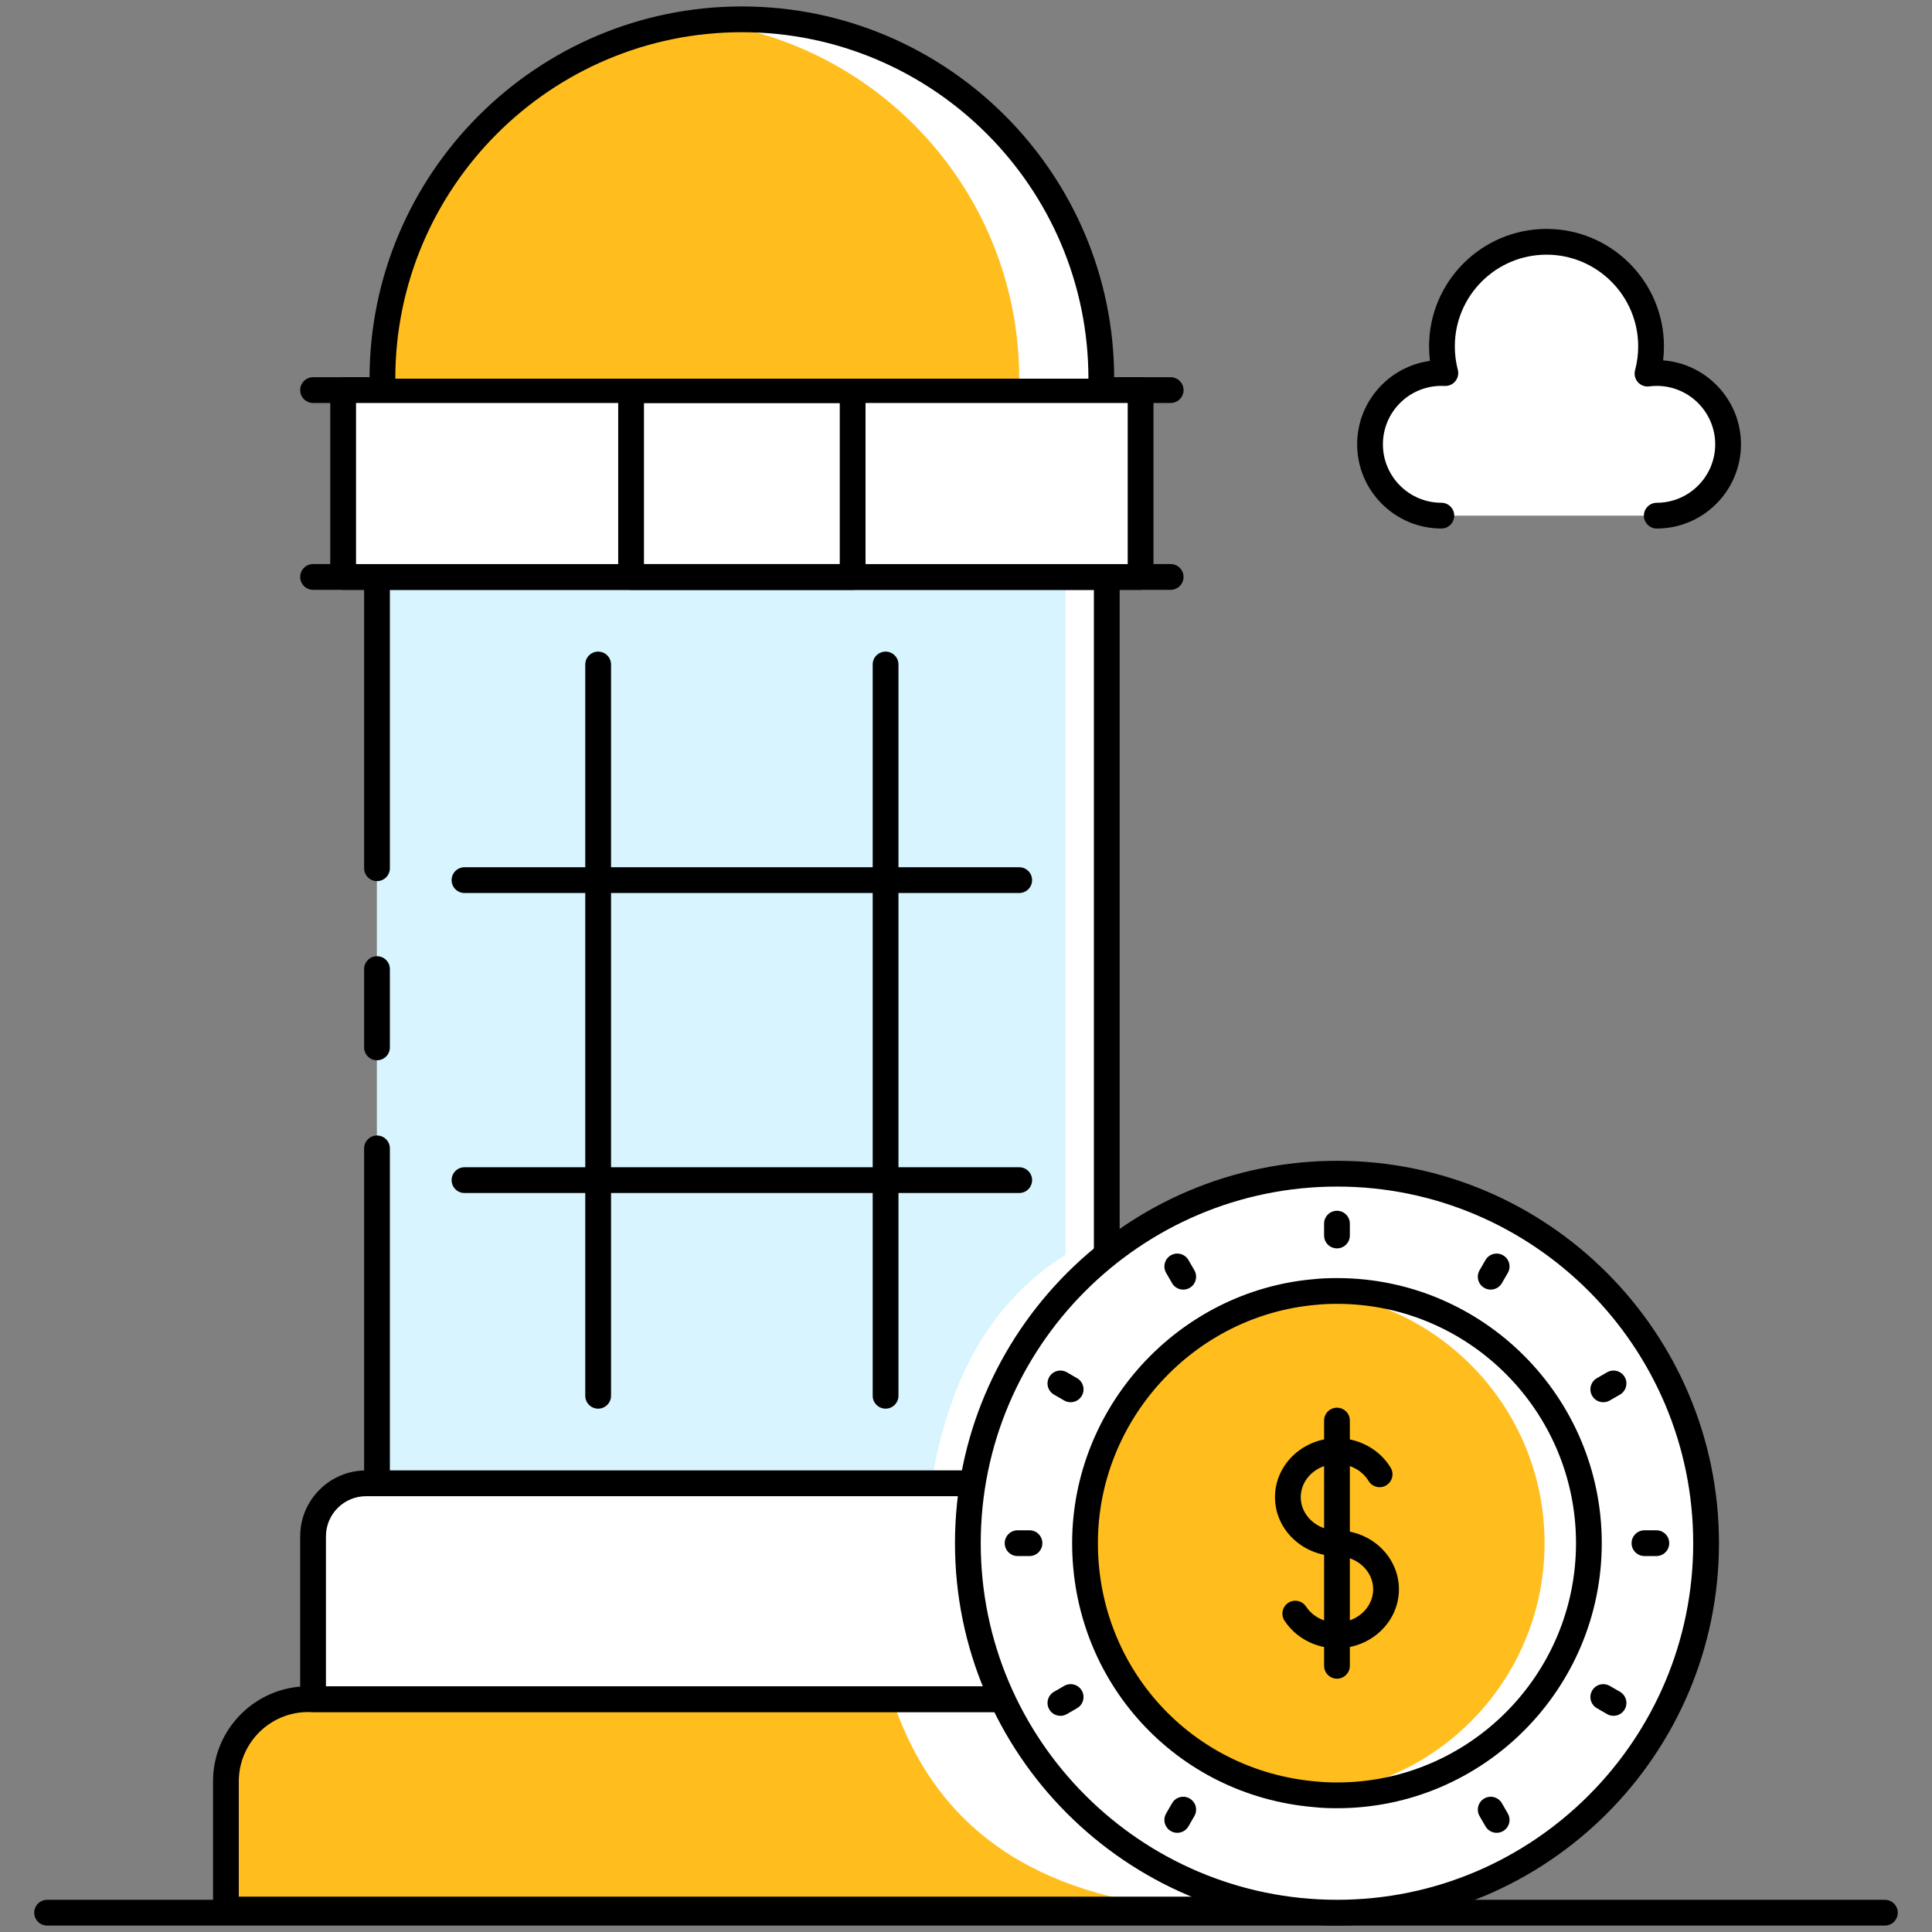
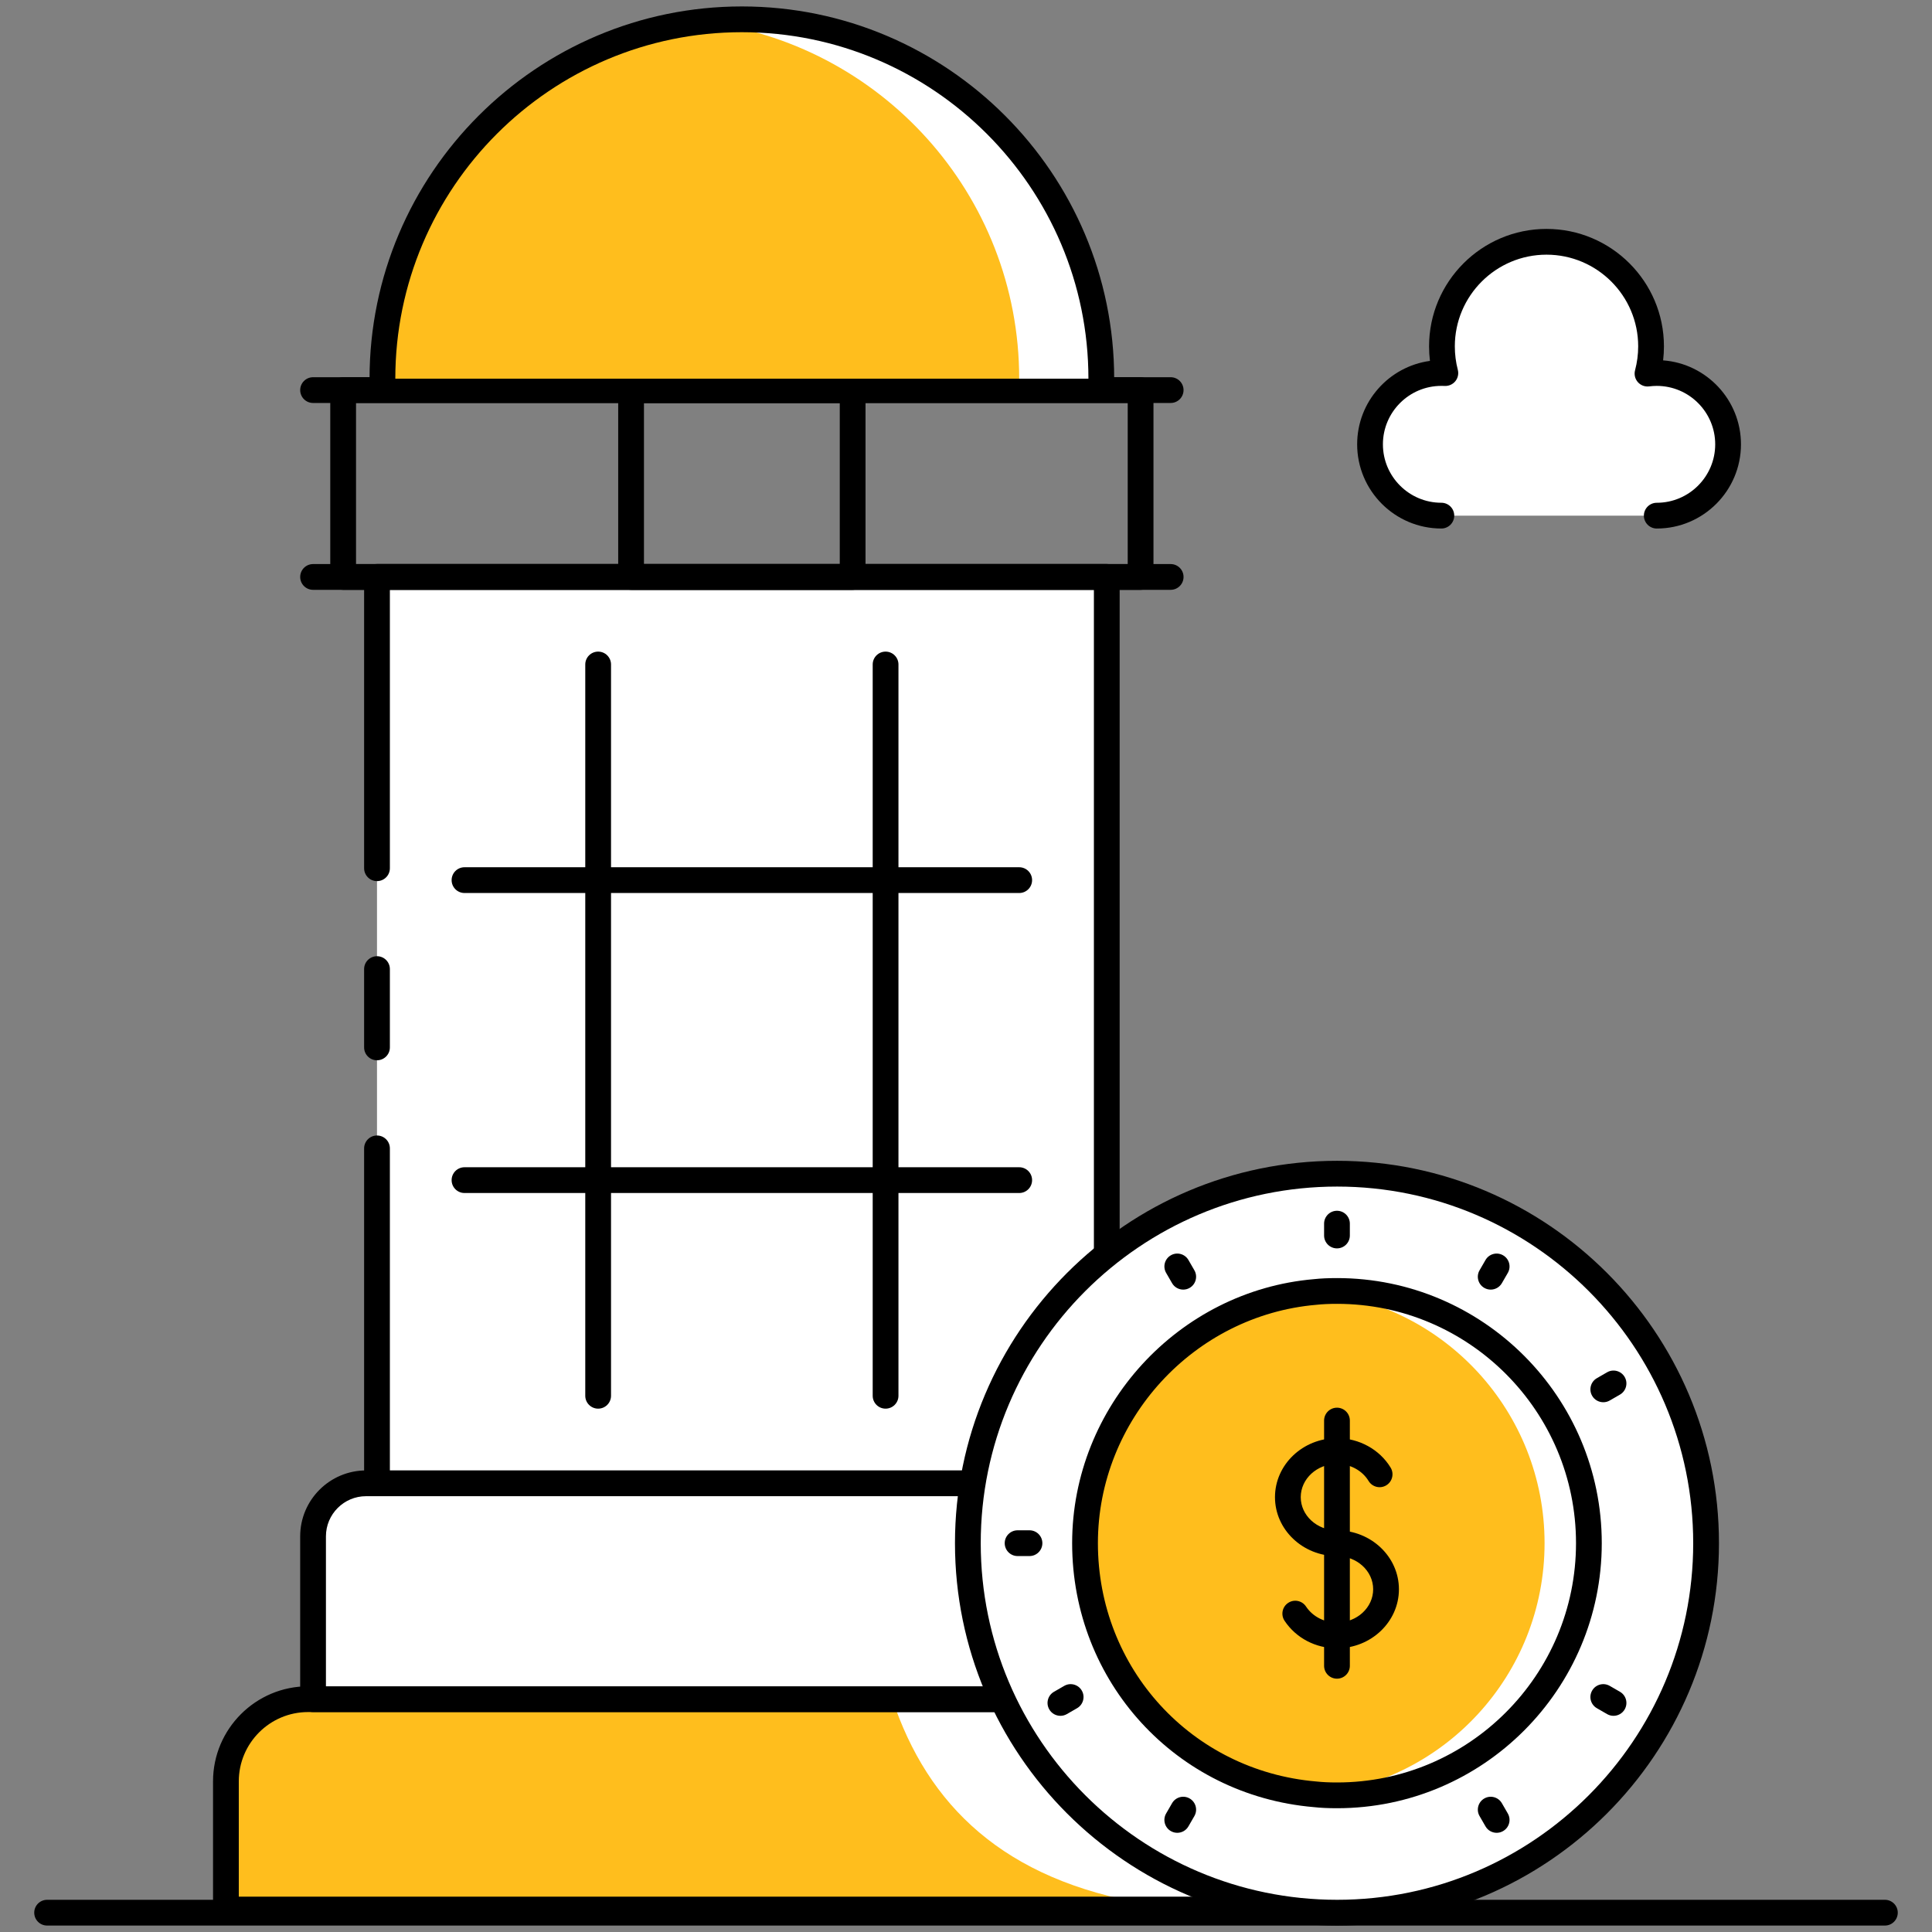
<svg xmlns="http://www.w3.org/2000/svg" id="Layer_1" enable-background="new 0 0 150 150" viewBox="0 0 150 150">
  <rect x="0" y="0" width="150" height="150" fill="#808080" stroke="none" />
  <g>
    <path d="m146.342 149.5h-142.684c-.553 0-1-.448-1-1s.447-1 1-1h142.684c.553 0 1 .448 1 1s-.447 1-1 1z" />
  </g>
  <g>
    <path d="m103.802 145.622c-.553 0-1-.448-1-1v-.92c0-.552.447-1 1-1s1 .448 1 1v.92c0 .552-.448 1-1 1z" />
  </g>
  <g>
    <path d="m97.66 147.83v.43h-80.12v-9.96c0-3.52 2.85-6.38 6.38-6.38h53.92z" fill="#fff" />
  </g>
  <g>
    <path d="m89.1 147.83v.43h-71.56v-9.96c0-3.52 2.85-6.38 6.38-6.38h45.36c2.735 8.206 8.611 14.057 19.82 15.91z" fill="#ffbe1d" />
  </g>
  <g>
    <path d="m97.656 149.257h-80.116c-.553 0-1-.448-1-1v-9.953c0-4.069 3.31-7.38 7.377-7.38h53.919c.553 0 1 .448 1 1s-.447 1-1 1h-53.919c-2.965 0-5.377 2.414-5.377 5.38v8.953h78.297c.181-.258.48-.427.819-.427.553 0 1 .448 1 1v.427c0 .552-.447 1-1 1z" />
  </g>
  <g>
    <path d="m75.526 115.164h-46.26-.844c-2.271 0-4.115 1.845-4.115 4.117v12.643h53.53" fill="#fff" />
  </g>
  <g>
    <path d="m77.836 132.924h-53.53c-.553 0-1-.448-1-1v-12.643c0-2.822 2.295-5.117 5.115-5.117h47.104c.553 0 1 .448 1 1s-.447 1-1 1h-47.104c-1.718 0-3.115 1.398-3.115 3.117v11.643h52.53c.553 0 1 .448 1 1s-.447 1-1 1z" />
  </g>
  <g>
    <path d="m85.93 44.79v52.63l-10.4 17.74h-46.26v-70.37z" fill="#fff" />
  </g>
  <g>
-     <path d="m82.73 44.79v52.63c-5.837 3.652-9.125 9.739-10.41 17.74h-43.05v-70.37z" fill="#d7f4ff" />
-   </g>
+     </g>
  <g>
    <path d="m29.27 82.32c-.553 0-1-.448-1-1v-6.08c0-.552.447-1 1-1s1 .448 1 1v6.08c0 .552-.448 1-1 1z" />
  </g>
  <g>
    <path d="m85.93 98.42c-.553 0-1-.448-1-1v-51.63h-54.66v21.62c0 .552-.447 1-1 1s-1-.448-1-1v-22.62c0-.552.447-1 1-1h56.66c.553 0 1 .448 1 1v52.63c0 .552-.448 1-1 1z" />
  </g>
  <g>
    <path d="m75.53 116.16h-46.26c-.553 0-1-.448-1-1v-26c0-.552.447-1 1-1s1 .448 1 1v25h45.26c.553 0 1 .448 1 1s-.447 1-1 1z" />
  </g>
  <g>
    <path d="m79.132 69.333h-43.068c-.553 0-1-.448-1-1s.447-1 1-1h43.067c.553 0 1 .448 1 1s-.446 1-.999 1z" />
  </g>
  <g>
    <path d="m79.132 92.625h-43.068c-.553 0-1-.448-1-1s.447-1 1-1h43.067c.553 0 1 .448 1 1s-.446 1-.999 1z" />
  </g>
  <g>
    <path d="m46.44 109.367c-.553 0-1-.448-1-1v-56.776c0-.552.447-1 1-1s1 .448 1 1v56.776c0 .552-.447 1-1 1z" />
  </g>
  <g>
    <path d="m68.756 109.367c-.553 0-1-.448-1-1v-56.776c0-.552.447-1 1-1s1 .448 1 1v56.776c0 .552-.447 1-1 1z" />
  </g>
  <g>
    <path d="m90.89 45.794h-66.583c-.553 0-1-.448-1-1s.447-1 1-1h66.583c.553 0 1 .448 1 1s-.448 1-1 1z" />
  </g>
  <g>
    <path d="m90.89 31.287h-66.583c-.553 0-1-.448-1-1s.447-1 1-1h66.583c.553 0 1 .448 1 1s-.448 1-1 1z" />
  </g>
  <g>
-     <path d="m26.641 30.287h61.913v14.507h-61.913z" fill="#fff" />
-   </g>
+     </g>
  <g>
    <path d="m88.555 45.794h-61.913c-.553 0-1-.448-1-1v-14.507c0-.552.447-1 1-1h61.913c.553 0 1 .448 1 1v14.507c0 .552-.448 1-1 1zm-60.913-2h59.913v-12.507h-59.913z" />
  </g>
  <g>
    <path d="m66.199 45.794h-17.202c-.553 0-1-.448-1-1v-14.507c0-.552.447-1 1-1h17.202c.553 0 1 .448 1 1v14.507c0 .552-.447 1-1 1zm-16.202-2h15.202v-12.507h-15.202z" />
  </g>
  <g>
    <path d="m85.51 29.4h-55.82c0-14.33 10.81-26.13 24.72-27.72 1.05-.12 2.11-.18 3.19-.18 15.4 0 27.91 12.49 27.91 27.9z" fill="#fff" />
  </g>
  <g>
    <path d="m79.13 29.4h-49.44c0-14.33 10.81-26.13 24.72-27.72 13.91 1.59 24.72 13.39 24.72 27.72z" fill="#ffbe1d" />
  </g>
  <g>
    <path d="m85.505 30.404c-.553 0-1-.448-1-1 0-14.835-12.07-26.904-26.907-26.904-14.836 0-26.906 12.069-26.906 26.904 0 .552-.447 1-1 1s-1-.448-1-1c-.001-15.938 12.967-28.904 28.906-28.904s28.907 12.966 28.907 28.904c0 .553-.447 1-1 1z" />
  </g>
  <g>
    <path d="m103.817 148.5c-15.811 0-28.673-12.87-28.673-28.687s12.862-28.687 28.673-28.687c15.793 0 28.643 12.87 28.643 28.687s-12.852 28.687-28.643 28.687z" fill="#fff" />
  </g>
  <g>
    <path d="m123.355 119.813c0 10.807-8.738 19.581-19.54 19.581-10.83 0-19.571-8.774-19.571-19.581s8.738-19.581 19.571-19.581c10.802-.001 19.54 8.774 19.54 19.581z" fill="#fff" />
  </g>
  <g>
    <path d="m119.92 119.81c0 10.23-7.83 18.63-17.82 19.5-10.03-.86-17.86-9.27-17.86-19.5 0-10.22 7.83-18.64 17.86-19.5 9.99.87 17.82 9.28 17.82 19.5z" fill="#ffbe1d" />
  </g>
  <g>
    <path d="m103.797 127.973c-1.657 0-3.177-.799-4.065-2.138-.306-.46-.18-1.081.28-1.386.46-.308 1.08-.18 1.386.28.518.779 1.414 1.244 2.399 1.244 1.553 0 2.815-1.159 2.815-2.583 0-1.42-1.263-2.575-2.815-2.575-.002 0-.004 0-.007 0-2.648-.007-4.801-2.057-4.801-4.575 0-2.527 2.16-4.583 4.815-4.583 1.712 0 3.308.877 4.164 2.289.286.473.135 1.087-.337 1.374s-1.086.136-1.374-.336c-.495-.818-1.436-1.326-2.453-1.326-1.553 0-2.815 1.159-2.815 2.583 0 1.42 1.263 2.575 2.815 2.575h.007c2.648.007 4.801 2.057 4.801 4.575 0 2.526-2.16 4.582-4.815 4.582z" />
  </g>
  <g>
    <path d="m103.802 130.332c-.553 0-1-.448-1-1v-19.039c0-.552.447-1 1-1s1 .448 1 1v19.039c0 .552-.448 1-1 1z" />
  </g>
  <g>
    <path d="m103.817 149.5c-16.361 0-29.673-13.318-29.673-29.688s13.312-29.687 29.673-29.687c16.345 0 29.643 13.317 29.643 29.687s-13.298 29.688-29.643 29.688zm0-57.375c-15.259 0-27.673 12.42-27.673 27.687s12.414 27.688 27.673 27.688c15.242 0 27.643-12.42 27.643-27.688 0-15.266-12.4-27.687-27.643-27.687z" />
  </g>
  <g>
    <path d="m103.811 140.39c-.693 0-1.271-.027-1.817-.086-10.682-.916-18.753-9.727-18.753-20.494 0-10.591 8.246-19.594 18.774-20.497.524-.056 1.103-.083 1.796-.083 11.331 0 20.55 9.232 20.55 20.58s-9.219 20.58-20.55 20.58zm0-39.16c-.621 0-1.131.023-1.604.074-9.522.817-16.966 8.945-16.966 18.506 0 9.721 7.285 17.675 16.944 18.503.495.053 1.005.077 1.626.077 10.229 0 18.55-8.335 18.55-18.58s-8.322-18.58-18.55-18.58z" />
  </g>
  <g>
    <path d="m103.802 96.924c-.553 0-1-.448-1-1v-.92c0-.552.447-1 1-1s1 .448 1 1v.92c0 .553-.448 1-1 1z" />
  </g>
  <g>
    <path d="m91.866 100.125c-.346 0-.682-.179-.867-.5l-.461-.798c-.276-.479-.112-1.09.366-1.366.476-.277 1.089-.113 1.366.365l.461.798c.276.479.112 1.09-.366 1.366-.157.092-.329.135-.499.135z" />
  </g>
  <g>
    <path d="m116.201 142.299c-.346 0-.682-.179-.867-.5l-.461-.799c-.276-.479-.112-1.09.366-1.366.476-.276 1.089-.113 1.366.366l.461.798c.276.479.112 1.09-.366 1.366-.157.092-.329.135-.499.135z" />
  </g>
  <g>
-     <path d="m83.124 108.869c-.17 0-.342-.043-.499-.134l-.795-.459c-.479-.276-.643-.888-.366-1.366.276-.479.888-.642 1.366-.366l.795.459c.479.276.643.888.366 1.366-.185.32-.521.5-.867.5z" />
-   </g>
+     </g>
  <g>
    <path d="m125.273 133.216c-.17 0-.342-.043-.499-.134l-.795-.459c-.479-.276-.643-.888-.366-1.366.276-.479.888-.642 1.366-.366l.795.459c.479.276.643.888.366 1.366-.185.321-.521.5-.867.5z" />
  </g>
  <g>
    <path d="m79.929 120.812h-.923c-.553 0-1-.448-1-1s.447-1 1-1h.923c.553 0 1 .448 1 1s-.448 1-1 1z" />
  </g>
  <g>
-     <path d="m128.599 120.812h-.923c-.553 0-1-.448-1-1s.447-1 1-1h.923c.553 0 1 .448 1 1s-.448 1-1 1z" />
-   </g>
+     </g>
  <g>
    <path d="m82.331 133.216c-.346 0-.682-.179-.867-.5-.276-.478-.112-1.09.366-1.366l.795-.459c.477-.276 1.089-.113 1.366.366.276.478.112 1.09-.366 1.366l-.795.459c-.157.091-.329.134-.499.134z" />
  </g>
  <g>
    <path d="m124.48 108.869c-.346 0-.682-.179-.867-.5-.276-.478-.112-1.09.366-1.366l.795-.459c.477-.276 1.089-.112 1.366.366.276.478.112 1.09-.366 1.366l-.795.459c-.157.091-.329.134-.499.134z" />
  </g>
  <g>
    <path d="m91.403 142.299c-.17 0-.342-.043-.499-.134-.479-.276-.643-.888-.366-1.366l.461-.799c.276-.479.888-.643 1.366-.366s.643.888.366 1.366l-.461.798c-.185.322-.521.501-.867.501z" />
  </g>
  <g>
    <path d="m115.738 100.125c-.17 0-.342-.043-.499-.134-.479-.276-.643-.888-.366-1.366l.461-.798c.276-.478.888-.643 1.366-.365.479.276.643.888.366 1.366l-.461.798c-.185.319-.521.499-.867.499z" />
  </g>
  <g>
    <path d="m111.906 40.035c-3.053 0-5.537-2.478-5.537-5.537s2.484-5.537 5.537-5.537c.103 0 .207 0 .31.006-.172-.661-.264-1.357-.264-2.076 0-4.485 3.645-8.118 8.118-8.118 4.485 0 8.118 3.634 8.118 8.118 0 .73-.098 1.443-.276 2.116.236-.029.477-.046.719-.046 3.059 0 5.537 2.478 5.537 5.537s-2.478 5.537-5.537 5.537" fill="#fff" />
  </g>
  <g>
    <path d="m128.631 41.035c-.553 0-1-.448-1-1s.447-1 1-1c2.502 0 4.537-2.035 4.537-4.537s-2.035-4.537-4.537-4.537c-.2 0-.401.015-.598.039-.325.042-.658-.086-.875-.336-.219-.25-.298-.593-.213-.914.161-.606.243-1.232.243-1.859 0-3.925-3.193-7.118-7.118-7.118s-7.118 3.193-7.118 7.118c0 .62.078 1.233.232 1.822.08.309.009.637-.192.884-.201.248-.514.385-.827.367-.087-.004-.168-.006-.259-.004-2.502 0-4.537 2.035-4.537 4.537s2.035 4.537 4.537 4.537c.553 0 1 .448 1 1s-.447 1-1 1c-3.604 0-6.537-2.932-6.537-6.537 0-3.304 2.465-6.043 5.651-6.477-.045-.373-.068-.75-.068-1.129 0-5.028 4.091-9.118 9.118-9.118s9.118 4.09 9.118 9.118c0 .364-.021.727-.064 1.088 3.375.253 6.044 3.08 6.044 6.518 0 3.606-2.933 6.538-6.537 6.538z" />
  </g>
</svg>